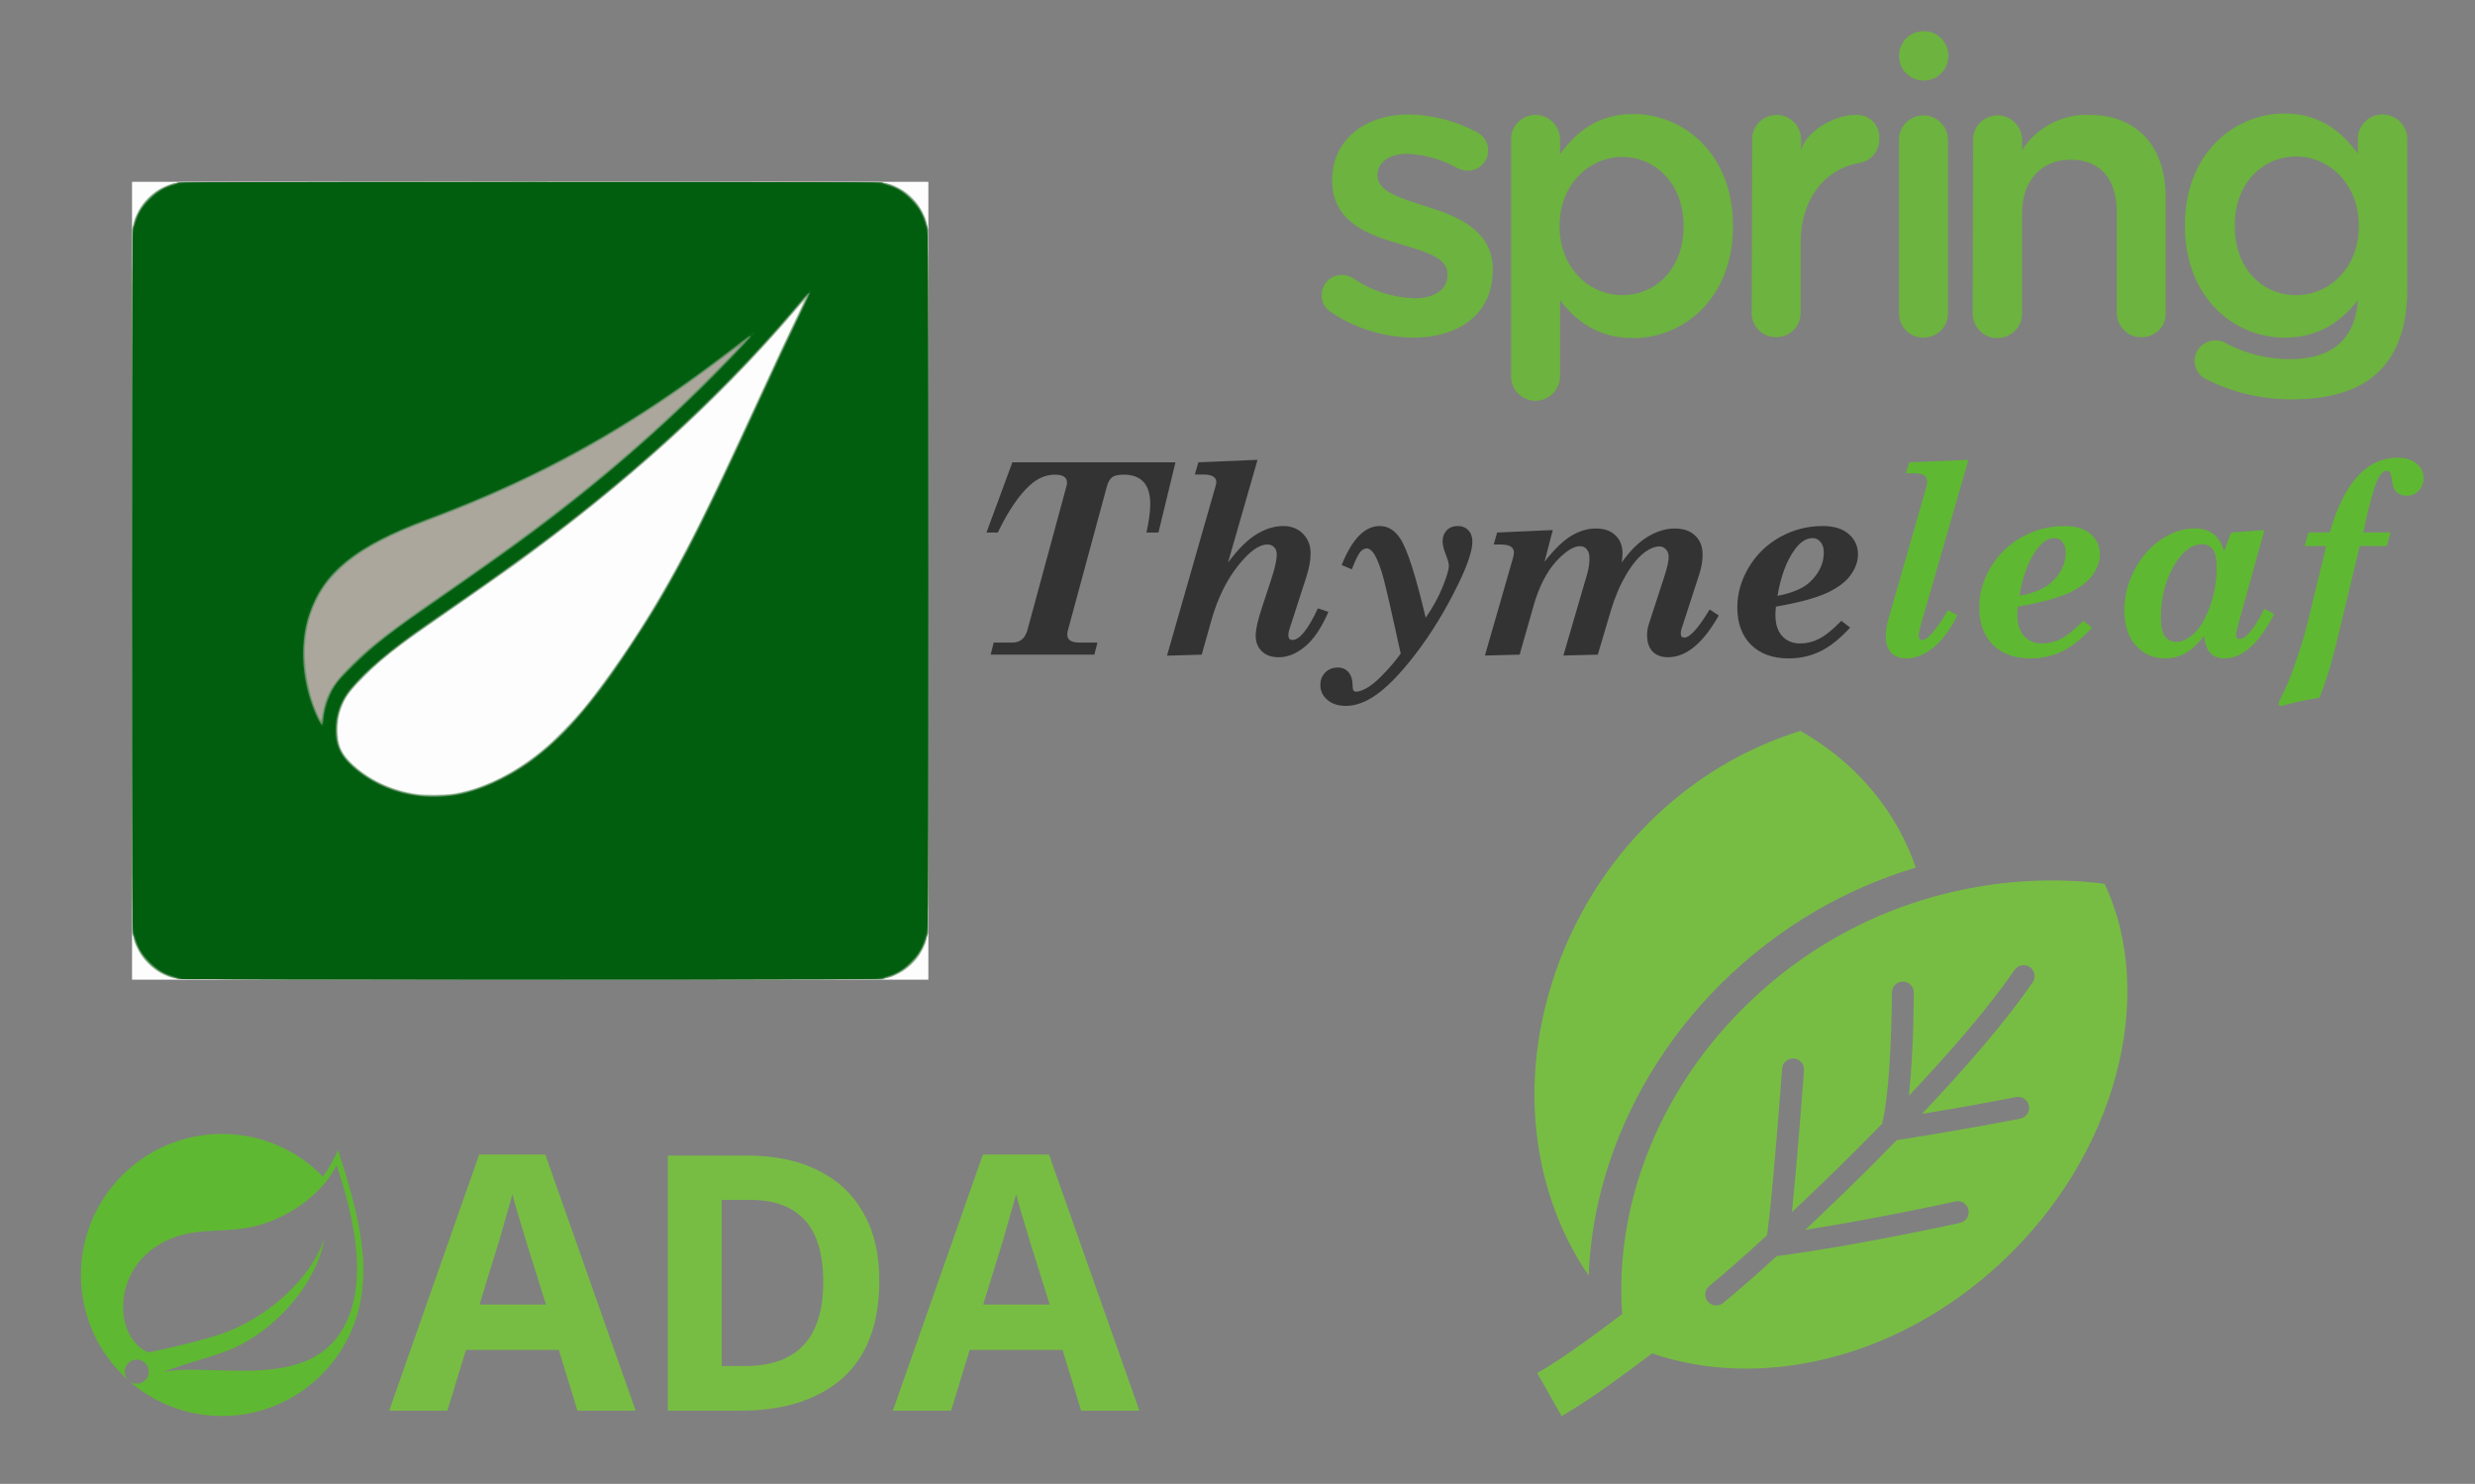
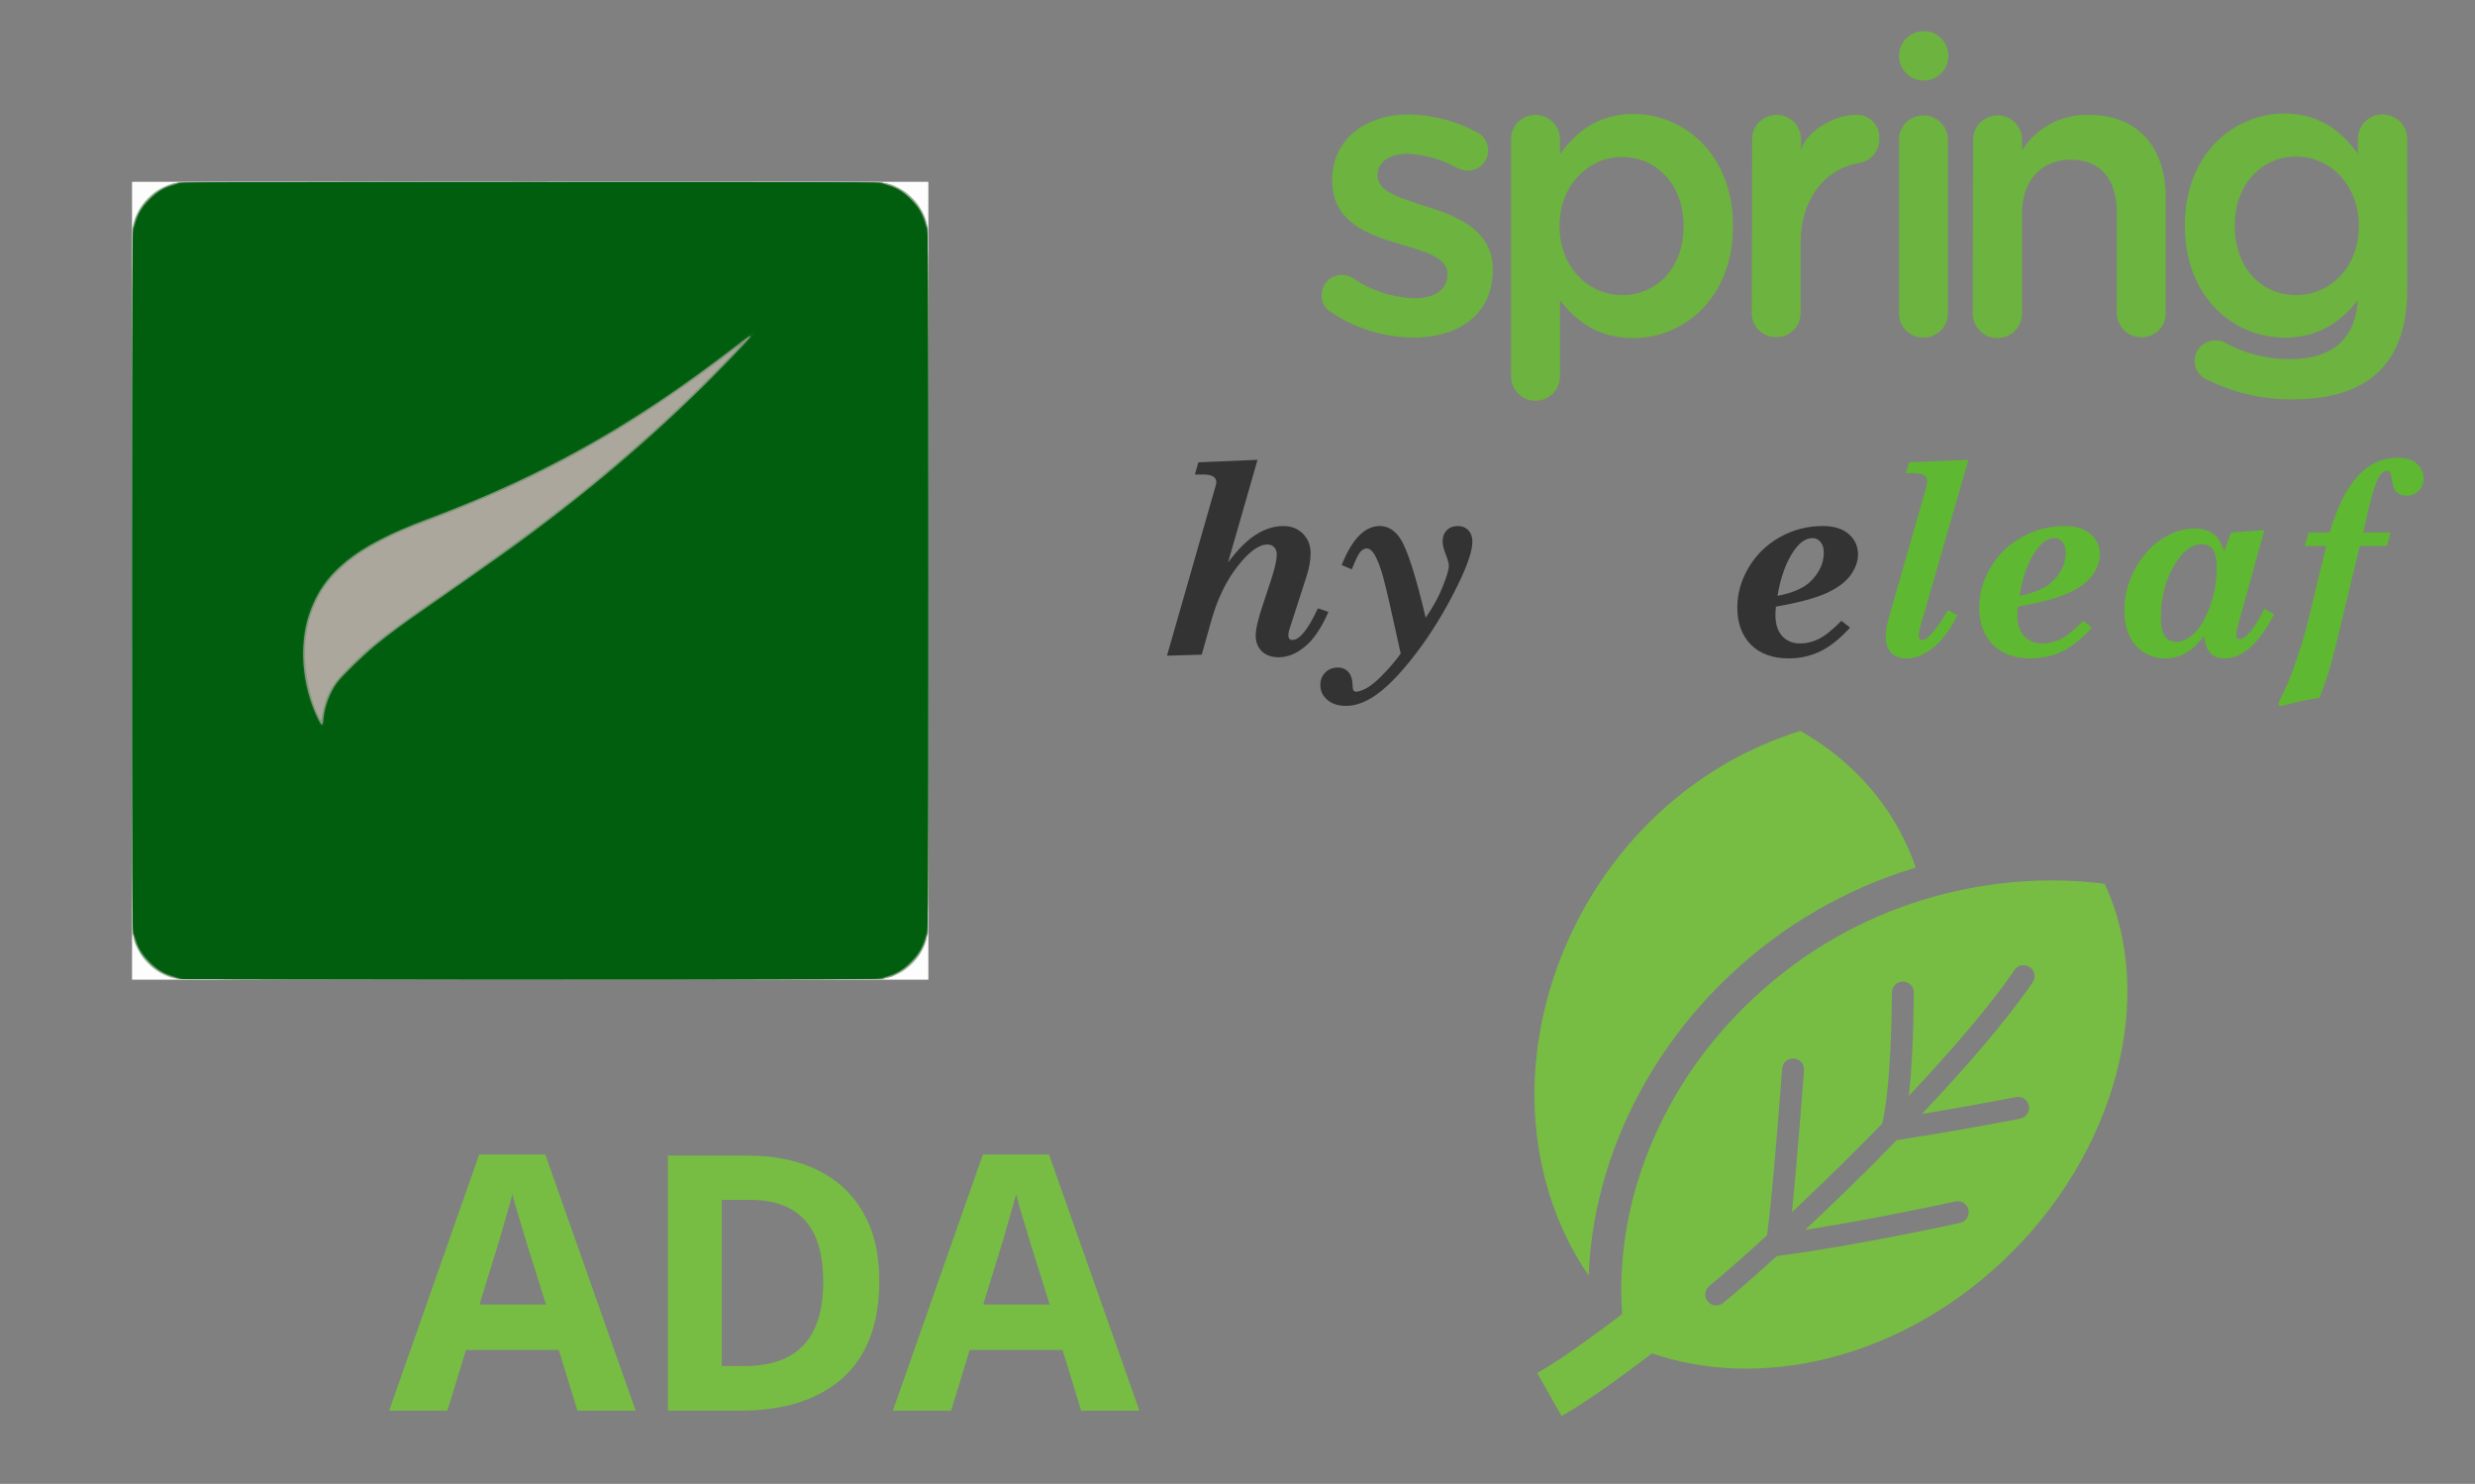
<svg xmlns="http://www.w3.org/2000/svg" xmlns:ns1="http://www.inkscape.org/namespaces/inkscape" xmlns:ns2="http://sodipodi.sourceforge.net/DTD/sodipodi-0.dtd" width="115.623mm" height="69.321mm" viewBox="0 0 115.623 69.321" version="1.1" id="svg8" ns1:version="1.2.2 (732a01da63, 2022-12-09)" ns2:docname="10.thymeleaf.svg" xml:space="preserve">
  <rect x="0" y="0" width="115.623" height="69.321" fill="#808080" stroke="none" />
  <defs id="defs2">
    <linearGradient id="linear-gradient" x1="51.59" y1="6.57" x2="50.71" y2="5.5" gradientTransform="matrix(64.13,0,0,64.59,-3256.82,-369.04)" gradientUnits="userSpaceOnUse">
      <stop offset="0.25" stop-color="#086c38" id="stop2" />
      <stop offset="0.37" stop-color="#277a3b" id="stop4" />
      <stop offset="0.64" stop-color="#519b41" id="stop6" />
      <stop offset="0.86" stop-color="#69b343" id="stop8" />
      <stop offset="1" stop-color="#73bf44" id="stop10" />
    </linearGradient>
    <style id="style7525">.cls-1{fill:none;stroke:#666;stroke-linecap:round;stroke-linejoin:round;stroke-width:2px;}.cls-2{fill:#f57c00;}.cls-3{fill:#666;}.cls-4{fill:#999;}</style>
    <style id="style9800">.cls-1{fill:none;stroke:#020202;stroke-miterlimit:10;stroke-width:1.91px;}</style>
    <clipPath id="clip0_429_11085">
-       <rect width="24" height="24" fill="white" id="rect10414" />
-     </clipPath>
+       </clipPath>
    <style id="style16032">
      .cls-1 {
        fill: #699f4c;
        fill-rule: evenodd;
      }
    </style>
  </defs>
  <g ns1:label="Layer 1" ns1:groupmode="layer" id="layer1" transform="translate(-53.314,-119.465)">
    <g id="g23" transform="matrix(0.279,0,0,-0.279,-22.938,246.382)" style="font-style:normal;font-variant:normal;font-weight:normal;font-stretch:normal;font-size:13.717px;line-height:1.25;font-family:'Arial Rounded MT Bold';-inkscape-font-specification:'Arial Rounded MT Bold, Normal';font-variant-ligatures:normal;font-variant-caps:normal;font-variant-numeric:normal;font-feature-settings:normal;text-align:start;letter-spacing:0px;word-spacing:0px;writing-mode:lr-tb;text-anchor:start;fill:#5fb832;fill-opacity:1;stroke:none;stroke-width:0.343">
      <g id="g39" transform="matrix(0.1,0,0,0.1,286.855,217.798)">
-         <path d="M 429.32,132.246 C 371.109,54.688 246.762,80.867 167.039,77.102 c 0,0 -14.113,-0.785 -28.328,-3.125 0,0 5.375,2.293 12.23,4.656 55.993,19.363 82.454,23.254 116.477,40.73 63.926,32.746 127.547,104.075 140.492,178.172 C 383.578,226.27 309.574,164.934 242.191,140.027 196.07,123.008 112.664,106.445 112.652,106.438 c 0.039,-0.059 -3.324,1.746 -3.371,1.785 -56.722,27.597 -58.359,150.449 44.66,190.05 45.168,17.375 88.372,7.832 137.2,19.454 52.078,12.382 112.394,51.418 136.91,102.453 27.484,-81.52 60.5,-209.059 1.269,-287.934 z m 1.012,313.195 c -6.93,-16.464 -15.387,-31.3 -25.137,-44.57 -42.914,44.043 -102.812,71.484 -169.019,71.484 C 105.941,472.355 0,366.402 0,236.191 0,167.93 29.137,106.367 75.59,63.215 l 5.172,-4.582 c -8.637,7.043 -9.965,19.727 -2.965,28.371 7.043,8.648 19.738,9.988 28.379,2.984 8.664,-7.019 9.984,-19.734 2.969,-28.395 -6.989,-8.664 -19.707,-9.973 -28.36,-2.981 l 3.519,-3.117 C 125.395,20.898 178.363,0 236.176,0 360.66,0 462.879,96.875 471.629,219.148 c 6.48,59.868 -11.203,135.887 -41.297,226.293" style="fill:#5fb832;fill-opacity:1;fill-rule:nonzero;stroke:none" id="path55" ns1:connector-curvature="0" />
-       </g>
+         </g>
    </g>
    <g aria-label="ADA" id="text2459" style="font-weight:bold;font-size:16.69px;line-height:1.25;-inkscape-font-specification:'sans-serif, Bold';letter-spacing:0px;word-spacing:0px;fill:#77bd43;stroke-width:0.417">
      <path d="m 80.289,185.367 -0.868,-2.837 h -4.339 l -0.868,2.837 h -2.72 l 4.206,-11.967 h 3.088 l 4.222,11.967 z m -1.469,-4.957 -0.868,-2.77 q -0.083,-0.284 -0.217,-0.718 -0.134,-0.434 -0.267,-0.885 -0.134,-0.451 -0.217,-0.784 -0.083,0.334 -0.234,0.834 -0.134,0.484 -0.267,0.935 -0.117,0.434 -0.184,0.618 l -0.851,2.77 z" id="path2658" />
      <path d="m 94.392,179.292 q 0,3.021 -1.719,4.556 -1.719,1.519 -4.79,1.519 h -3.371 v -11.916 h 3.738 q 1.869,0 3.238,0.668 1.385,0.668 2.136,1.969 0.768,1.302 0.768,3.204 z m -2.62,0.067 q 0,-1.969 -0.868,-2.904 -0.868,-0.935 -2.52,-0.935 h -1.352 v 7.761 h 1.085 q 3.655,0 3.655,-3.922 z" id="path2660" />
      <path d="m 103.821,185.367 -0.868,-2.837 h -4.339 l -0.868,2.837 h -2.72 l 4.206,-11.967 h 3.088 l 4.222,11.967 z m -1.469,-4.957 -0.868,-2.77 q -0.083,-0.284 -0.217,-0.718 -0.134,-0.434 -0.267,-0.885 -0.134,-0.451 -0.217,-0.784 -0.083,0.334 -0.234,0.834 -0.134,0.484 -0.267,0.935 -0.117,0.434 -0.184,0.618 l -0.851,2.77 z" id="path2662" />
    </g>
    <g style="fill:#000000" id="g9172" transform="matrix(2.161,0,0,2.161,62.132,46.508)" />
    <g id="g9640" transform="matrix(0.201,0,0,0.201,60.196,132.414)">
      <path d="m 345.356,-37.937 c 11.695,0 23.178,9.25 23.178,25.942 v 0.213 c 0,16.586 -11.376,25.942 -23.178,25.942 -8.293,0 -13.503,-4.146 -17.011,-8.825 V 22.984 c 0,3.128 -2.454,5.643 -5.558,5.739 l -0.183,0.003 c -3.083,0 -5.635,-2.552 -5.635,-5.635 v -55.074 c -0.106,-3.083 2.445,-5.635 5.529,-5.741 h 0.106 c 3.128,0 5.643,2.454 5.739,5.558 l 0.003,0.183 v 3.402 c 3.721,-5.21 8.931,-9.356 17.011,-9.356 z m 151.401,-0.106 c 7.952,0 13.124,4.016 16.833,9.109 l 0.178,0.247 V -32.09 l 0.003,-0.183 c 0.094,-3.041 2.511,-5.46 5.552,-5.555 l 0.187,-0.003 h 0.106 c 3.128,0.104 5.643,2.561 5.638,5.664 l -0.003,0.183 V 2.89 c 0,8.399 -2.233,14.672 -6.379,18.819 -4.465,4.572 -11.483,6.698 -20.52,6.698 -6.698,0 -13.29,-1.488 -19.35,-4.465 -1.914,-0.638 -3.19,-2.552 -3.19,-4.572 0.106,-2.658 2.233,-4.678 4.891,-4.678 0.744,0 1.382,0.106 2.02,0.425 4.678,2.658 9.994,3.934 15.31,3.934 9.675,0 15.204,-4.678 15.735,-13.715 -3.509,4.572 -8.718,8.718 -17.011,8.718 -11.684,0 -22.95,-9.17 -23.175,-25.447 l -0.004,-0.495 v -0.213 c 0,-16.692 11.483,-25.942 23.178,-25.942 z m -45.399,0.319 c 11.27,0 17.756,7.549 17.756,19.138 V 8.312 c 0.106,3.083 -2.339,5.529 -5.422,5.635 h -0.213 c -3.083,0.106 -5.635,-2.445 -5.741,-5.529 V -15.078 c 0,-7.761 -3.828,-12.227 -10.738,-12.227 -6.592,0 -11.27,4.678 -11.27,12.44 V 8.418 c 0,3.19 -2.552,5.741 -5.741,5.741 -3.19,0 -5.741,-2.552 -5.741,-5.741 l 0.106,-40.296 c -0.106,-3.083 2.445,-5.635 5.529,-5.741 h 0.106 c 3.128,0 5.643,2.454 5.738,5.558 l 0.003,0.183 v 2.339 c 3.402,-5.316 9.356,-8.399 15.629,-8.187 z m -158.205,-0.106 c 5.529,0.106 10.845,1.488 15.735,4.04 1.701,0.851 2.764,2.445 2.764,4.359 0,2.552 -2.126,4.678 -4.678,4.678 h -0.106 c -0.744,0 -1.488,-0.213 -2.233,-0.532 -3.615,-2.02 -7.549,-3.19 -11.695,-3.402 -4.465,0 -7.017,2.126 -7.017,4.891 v 0.213 c 0,3.721 5.422,5.21 11.27,7.123 0.159,0.049 0.319,0.098 0.48,0.147 l 0.481,0.151 c 0.562,0.178 1.128,0.364 1.691,0.56 l 0.483,0.17 c 6.351,2.276 12.387,5.868 12.387,13.537 v 0.213 c 0,10.526 -8.187,15.735 -18.5,15.735 C 287.411,13.947 280.713,11.927 275.078,8.1 273.696,7.249 272.845,5.76 272.951,4.166 c 0,-2.552 2.02,-4.678 4.572,-4.678 h 0.106 c 0.851,0 1.701,0.213 2.445,0.638 4.253,2.977 9.25,4.572 14.353,4.784 4.891,0 7.761,-2.126 7.761,-5.422 v -0.213 c 0,-3.934 -5.316,-5.21 -11.164,-7.017 -0.611,-0.177 -1.229,-0.36 -1.849,-0.553 l -0.465,-0.146 c -6.661,-2.119 -13.316,-5.401 -13.316,-13.974 v -0.213 c 0,-9.463 7.868,-15.204 17.756,-15.204 z m 119.611,0.213 c 3.128,0 5.643,2.454 5.739,5.558 l 0.003,0.183 V 8.418 c 0,3.19 -2.552,5.635 -5.741,5.635 -3.19,0 -5.635,-2.552 -5.635,-5.635 V -31.877 c -0.106,-3.083 2.445,-5.635 5.529,-5.741 z m -10.207,4.678 v 0.851 c 0,2.764 -1.914,5.103 -4.572,5.529 -8.187,1.382 -13.715,8.506 -13.715,18.393 V 8.312 c 0,3.19 -2.552,5.635 -5.741,5.635 -3.023,0 -5.535,-2.35 -5.632,-5.348 l -0.003,-0.181 V 8.312 l 0.106,-40.296 c -0.106,-3.083 2.445,-5.635 5.529,-5.741 h 0.106 c 3.128,0 5.643,2.454 5.738,5.558 l 0.003,0.183 v 2.764 c 0.532,-4.253 7.549,-8.506 12.546,-8.506 2.871,-0.213 5.422,1.914 5.635,4.784 z m -59.752,4.997 c -7.761,0 -14.566,6.486 -14.566,15.948 v 0.213 c 0,9.569 6.805,15.948 14.566,15.948 7.761,0 14.247,-6.06 14.247,-15.948 v -0.213 c 0,-9.675 -6.486,-15.948 -14.247,-15.948 z m 156.61,-0.106 c -7.681,0 -14.113,6.144 -14.245,15.65 l -0.002,0.298 v 0.213 c 0,9.888 6.379,16.054 14.247,16.054 7.787,0 14.533,-6.354 14.567,-15.762 l -6.2e-4,-0.292 v -0.213 c 0,-9.463 -6.805,-15.948 -14.566,-15.948 z m -80.804,-23.603 v 0.213 0 c 0,3.19 -2.552,5.741 -5.741,5.741 -3.19,0 -5.741,-2.552 -5.741,-5.741 0,-3.128 2.455,-5.643 5.558,-5.739 l 0.183,-0.003 c 3.083,-0.106 5.635,2.445 5.741,5.529 z" fill="#6db33f" id="path9632" style="stroke-width:0.747" />
      <g aria-label="CORE" id="text15808" style="font-size:128.64px;line-height:1.25;font-family:Abel;-inkscape-font-specification:'Abel, Normal';letter-spacing:0px;word-spacing:0px;stroke-width:3.216" />
      <g aria-label="view technologies" id="text20243" style="font-size:52.773px;line-height:1.25;font-family:'Curlz MT';-inkscape-font-specification:'Curlz MT, Normal';letter-spacing:0px;word-spacing:0px;stroke-width:1.319">
        <g id="g20420" transform="matrix(0.311,0,0,0.311,311.685,105.456)" style="fill:#77bd43;fill-opacity:1">
          <path class="st0" d="m 74.96,407.064 c 3.061,-82.464 41.669,-165 106.747,-225.632 39.177,-36.509 84.732,-62.947 135.396,-78.57 0.738,-0.232 1.482,-0.4 2.228,-0.617 -0.697,-2.003 -1.266,-4.07 -2.027,-6.033 C 301.112,54.055 270.837,21.384 233.206,0 191.481,12.947 153.201,35.812 120.97,67.626 88.812,99.424 62.87,140.051 47.784,187.456 32.722,234.845 30.751,282.29 40.18,325.641 c 6.475,29.483 18.155,57.203 34.78,81.423 z" id="path20416" style="fill:#77bd43;fill-opacity:1" />
          <path class="st0" d="m 460.504,114.246 c -45.033,-5.744 -91.501,-1.546 -136.15,12.122 -44.665,13.788 -87.824,37.615 -125.871,73.074 -69.901,65.134 -104.392,153.439 -98.479,236.359 -9.87,7.499 -19.845,14.918 -30.116,22.24 -10.375,7.283 -20.614,14.614 -33.392,21.84 L 54.707,512 c 15.134,-8.604 25.717,-16.272 36.597,-23.891 10.712,-7.635 20.942,-15.246 31.037,-22.922 79.099,27.336 181.792,5.84 260.746,-67.722 42.83,-39.874 72.338,-89.547 85.917,-140.228 13.701,-50.633 10.984,-102.043 -8.5,-142.991 z m -53.726,73.644 c -19.974,29.17 -50.193,63.972 -82.72,98.326 28.898,-4.735 51.996,-9.038 63.06,-11.16 4.655,-0.889 7.17,-1.395 7.178,-1.395 4.446,-0.889 8.765,1.995 9.654,6.434 0.889,4.447 -1.995,8.765 -6.434,9.654 -0.08,0.016 -39.986,7.988 -92.302,16.095 -5.768,5.913 -11.561,11.777 -17.337,17.553 -17.61,17.602 -35.01,34.386 -51.09,49.464 39.554,-6.145 80.044,-14.372 99.801,-18.555 7.852,-1.658 12.403,-2.668 12.418,-2.676 4.422,-0.977 8.804,1.81 9.79,6.233 0.977,4.423 -1.81,8.804 -6.233,9.79 -0.121,0.016 -74.012,16.456 -136.062,24.732 l -0.969,0.128 c -16.232,14.782 -30.124,26.888 -40.043,35.003 v 0.008 c -3.5,2.868 -8.676,2.347 -11.544,-1.162 -2.868,-3.5 -2.347,-8.676 1.162,-11.544 10.343,-8.461 25.469,-21.688 43.183,-37.919 0.505,-3.557 1.058,-8.044 1.634,-13.275 0.969,-8.782 2.002,-19.452 3.02,-30.661 2.044,-22.408 4.006,-46.948 5.256,-62.988 0.833,-10.687 1.346,-17.578 1.346,-17.593 0.336,-4.519 4.27,-7.908 8.789,-7.571 4.519,0.329 7.908,4.27 7.572,8.789 0,0.032 -4.615,62.323 -8.669,102.317 -0.136,1.338 -0.264,2.508 -0.4,3.781 15.599,-14.653 32.456,-30.916 49.44,-47.901 5.992,-5.993 11.993,-12.074 17.978,-18.203 2.452,-9.806 4.246,-25.444 5.32,-41.116 1.194,-16.961 1.666,-34.105 1.859,-45.073 0.128,-7.307 0.128,-11.833 0.128,-11.842 0,-4.534 3.669,-8.204 8.204,-8.204 4.535,0 8.204,3.67 8.204,8.204 -0.008,0.144 0.016,41.741 -3.509,75.27 -0.072,0.649 -0.153,1.266 -0.225,1.906 31.414,-33.312 60.336,-66.801 79.003,-94.113 2.556,-3.741 7.659,-4.694 11.401,-2.139 3.739,2.557 4.692,7.661 2.137,11.403 z" id="path20418" style="fill:#77bd43;fill-opacity:1" />
        </g>
        <g id="g4720" transform="matrix(2.566,0,0,2.566,-5.974,-267.695)" style="font-style:normal;font-variant:normal;font-weight:normal;font-stretch:normal;font-size:13.717px;line-height:1.25;font-family:'Arial Rounded MT Bold';-inkscape-font-specification:'Arial Rounded MT Bold, Normal';font-variant-ligatures:normal;font-variant-caps:normal;font-variant-numeric:normal;font-feature-settings:normal;text-align:start;letter-spacing:0px;word-spacing:0px;writing-mode:lr-tb;text-anchor:start;fill:#5fb832;fill-opacity:1;stroke:none;stroke-width:0.343">
          <path style="fill:#fdfdfd;stroke-width:0.024" d="M 0.946,131.82 V 95.686 H 37.009 73.072 v 36.134 36.134 H 37.009 0.946 Z" id="path4736" ns1:connector-curvature="0" />
          <path style="fill:#abc9af;stroke-width:0.024" d="M 4.831,167.84 C 3.026,167.516 1.37,165.833 1.051,163.997 0.96,163.473 0.946,159.377 0.948,131.82 c 0.001,-26.207 0.018,-31.677 0.097,-32.165 0.301,-1.852 2.018,-3.569 3.87,-3.87 0.876,-0.142 63.313,-0.142 64.189,0 1.853,0.301 3.536,1.983 3.862,3.858 0.158,0.908 0.158,63.447 0,64.355 -0.325,1.875 -1.974,3.524 -3.849,3.849 -0.524,0.091 -4.637,0.103 -32.178,0.096 -26.115,-0.007 -31.669,-0.025 -32.107,-0.103 z M 30.015,151.104 c 2.72,-0.41 5.769,-1.936 8.406,-4.209 0.936,-0.806 2.514,-2.431 3.425,-3.525 1.891,-2.273 4.703,-6.363 6.654,-9.678 2.667,-4.533 4.4,-7.995 9.067,-18.12 1.933,-4.193 2.643,-5.71 3.665,-7.834 0.335,-0.696 0.6,-1.274 0.588,-1.285 -0.011,-0.011 -0.502,0.542 -1.091,1.229 -6.816,7.956 -15.001,15.358 -25.099,22.7 -0.981,0.713 -4.816,3.397 -7.806,5.463 -2.822,1.949 -4.373,3.185 -5.815,4.631 -1.126,1.129 -1.587,1.705 -1.889,2.359 -0.383,0.829 -0.538,1.507 -0.55,2.408 -0.019,1.377 0.287,2.143 1.223,3.062 1.474,1.448 3.541,2.449 5.769,2.796 0.856,0.133 2.582,0.135 3.452,0.004 z" id="path4734" ns1:connector-curvature="0" />
          <path style="fill:#aba79d;stroke-width:0.024" d="M 4.973,167.837 C 4.661,167.777 4.168,167.602 3.774,167.411 3.205,167.136 3.009,166.991 2.459,166.441 1.907,165.89 1.764,165.695 1.489,165.125 0.893,163.891 0.946,167.142 0.946,131.82 c 0,-35.322 -0.053,-32.071 0.543,-33.306 0.275,-0.57 0.418,-0.764 0.967,-1.313 0.52,-0.519 0.76,-0.701 1.245,-0.94 0.33,-0.163 0.775,-0.351 0.989,-0.417 0.363,-0.113 2.43,-0.122 32.036,-0.14 35.565,-0.022 32.28,-0.073 33.517,0.525 0.57,0.275 0.765,0.419 1.315,0.97 0.551,0.551 0.694,0.745 0.97,1.315 0.596,1.234 0.543,-2.017 0.543,33.306 0,35.322 0.053,32.071 -0.543,33.306 -0.275,0.57 -0.418,0.764 -0.97,1.315 -0.551,0.551 -0.745,0.694 -1.315,0.97 -1.235,0.596 2.019,0.544 -33.296,0.536 -27.184,-0.006 -31.517,-0.021 -31.975,-0.109 z M 30.628,151.074 c 3.614,-0.773 7.327,-3.175 10.543,-6.819 2.523,-2.86 6.016,-8.001 8.639,-12.718 2.182,-3.925 3.607,-6.82 7.403,-15.047 2.448,-5.306 3.099,-6.696 4.162,-8.896 0.374,-0.774 0.672,-1.433 0.661,-1.465 -0.011,-0.032 -0.499,0.507 -1.085,1.196 -5.536,6.512 -12.221,12.863 -19.809,18.816 -3.656,2.868 -5.839,4.447 -13.175,9.526 -3.063,2.121 -4.501,3.26 -5.972,4.732 -1.132,1.132 -1.63,1.755 -1.943,2.434 -0.404,0.874 -0.543,1.504 -0.546,2.479 -0.003,0.74 0.021,0.918 0.187,1.401 0.331,0.966 0.837,1.577 2.053,2.483 1.374,1.023 3.238,1.769 5.021,2.01 0.837,0.113 3.073,0.036 3.863,-0.132 z" id="path4732" ns1:connector-curvature="0" />
          <path style="fill:#7cac83;stroke-width:0.024" d="M 5.043,167.848 C 3.373,167.51 1.876,166.259 1.295,164.714 0.923,163.725 0.943,165.717 0.963,131.572 0.98,101.624 0.988,99.866 1.105,99.466 c 0.068,-0.233 0.258,-0.694 0.422,-1.024 0.422,-0.851 1.323,-1.752 2.174,-2.175 0.33,-0.164 0.807,-0.354 1.06,-0.422 0.434,-0.117 2.214,-0.123 32.248,-0.123 30.034,0 31.814,0.007 32.248,0.123 0.253,0.068 0.729,0.258 1.06,0.422 0.851,0.423 1.753,1.324 2.174,2.175 0.164,0.33 0.353,0.791 0.422,1.024 0.117,0.401 0.125,2.158 0.142,32.107 0.02,34.161 0.04,32.152 -0.334,33.146 -0.525,1.394 -1.902,2.63 -3.429,3.076 -0.401,0.117 -2.146,0.124 -32.107,0.135 -25.927,0.009 -31.766,-0.006 -32.142,-0.082 z M 30.015,151.174 c 1.011,-0.152 1.874,-0.398 2.985,-0.849 3.43,-1.393 6.311,-3.693 9.334,-7.45 1.816,-2.257 4.196,-5.747 6.096,-8.936 2.549,-4.28 4.536,-8.228 8.864,-17.616 1.261,-2.734 2.691,-5.802 3.178,-6.817 1.548,-3.225 1.646,-3.435 1.589,-3.435 -0.031,0 -0.355,0.357 -0.721,0.793 -3.552,4.233 -8.38,9.165 -12.927,13.203 -5.183,4.604 -10.039,8.368 -17.303,13.412 -4.633,3.217 -4.9,3.405 -5.828,4.102 -2.599,1.951 -4.617,3.962 -5.2,5.183 -0.406,0.85 -0.573,1.557 -0.583,2.479 -0.016,1.389 0.286,2.15 1.219,3.077 1.52,1.509 3.536,2.493 5.847,2.853 0.853,0.133 2.581,0.135 3.45,0.004 z m -11.525,-8.492 c 0.417,-1.199 0.989,-1.97 2.642,-3.563 1.746,-1.683 3.434,-2.971 8.035,-6.134 0.583,-0.401 1.536,-1.068 2.119,-1.483 0.583,-0.415 1.838,-1.307 2.79,-1.981 6.648,-4.709 12.758,-9.791 18.197,-15.134 1.775,-1.744 3.813,-3.852 3.765,-3.896 -0.015,-0.014 -0.679,0.467 -1.475,1.069 -8.839,6.682 -16.627,10.992 -26.717,14.785 -2.049,0.77 -2.883,1.126 -4.153,1.772 -1.844,0.937 -3.091,1.806 -4.203,2.926 -0.814,0.82 -1.295,1.486 -1.788,2.477 -0.655,1.316 -0.948,2.395 -1.081,3.996 -0.171,2.047 0.355,4.879 1.225,6.586 l 0.221,0.434 0.124,-0.671 c 0.068,-0.369 0.204,-0.901 0.301,-1.181 z" id="path4730" ns1:connector-curvature="0" />
          <path style="fill:#84967b;stroke-width:0.024" d="m 5.255,167.882 c -1.888,-0.327 -3.401,-1.651 -4.075,-3.567 L 0.981,163.75 V 131.855 99.96 l 0.162,-0.514 c 0.559,-1.768 1.794,-3.004 3.563,-3.563 l 0.514,-0.162 h 31.789 31.789 l 0.514,0.162 c 1.773,0.561 3.002,1.789 3.563,3.563 l 0.162,0.514 v 31.895 31.895 l -0.199,0.565 c -0.597,1.699 -1.705,2.807 -3.404,3.404 l -0.565,0.199 -31.648,0.01 c -17.406,0.005 -31.791,-0.015 -31.966,-0.045 z M 30.192,151.186 c 2.414,-0.403 5.267,-1.767 7.615,-3.642 2.627,-2.098 4.898,-4.781 8.133,-9.614 3.754,-5.606 6.126,-10.139 12.035,-22.994 1.71,-3.719 2.251,-4.869 3.314,-7.048 0.508,-1.04 0.9,-1.914 0.871,-1.943 -0.029,-0.028 -0.184,0.107 -0.346,0.3 -6.663,7.981 -14.536,15.327 -23.959,22.359 -2.726,2.034 -3.815,2.807 -9.953,7.059 -3.711,2.571 -5.851,4.382 -7.267,6.153 -0.828,1.035 -1.231,2.342 -1.164,3.775 0.062,1.307 0.453,2.11 1.463,2.999 1.723,1.518 3.788,2.419 6.173,2.694 0.678,0.078 2.342,0.025 3.084,-0.099 z m -11.702,-8.503 c 0.417,-1.199 0.989,-1.97 2.642,-3.563 1.746,-1.683 3.434,-2.971 8.035,-6.134 0.583,-0.401 1.536,-1.068 2.119,-1.483 0.583,-0.415 1.838,-1.307 2.79,-1.981 6.648,-4.709 12.758,-9.791 18.197,-15.134 1.775,-1.744 3.813,-3.852 3.765,-3.896 -0.015,-0.014 -0.679,0.467 -1.475,1.069 -8.839,6.682 -16.627,10.992 -26.717,14.785 -2.049,0.77 -2.883,1.126 -4.153,1.772 -1.844,0.937 -3.091,1.806 -4.203,2.926 -0.814,0.82 -1.295,1.486 -1.788,2.477 -0.655,1.316 -0.948,2.395 -1.081,3.996 -0.171,2.047 0.355,4.879 1.225,6.586 l 0.221,0.434 0.124,-0.671 c 0.068,-0.369 0.204,-0.901 0.301,-1.181 z" id="path4728" ns1:connector-curvature="0" />
-           <path style="fill:#5c8f60;stroke-width:0.024" d="m 5.255,167.882 c -1.888,-0.327 -3.401,-1.651 -4.075,-3.567 L 0.981,163.75 V 131.855 99.96 l 0.162,-0.514 c 0.559,-1.768 1.794,-3.004 3.563,-3.563 l 0.514,-0.162 h 31.789 31.789 l 0.514,0.162 c 1.773,0.561 3.002,1.789 3.563,3.563 l 0.162,0.514 v 31.895 31.895 l -0.199,0.565 c -0.597,1.699 -1.705,2.807 -3.404,3.404 l -0.565,0.199 -31.648,0.01 c -17.406,0.005 -31.791,-0.015 -31.966,-0.045 z M 30.192,151.186 c 2.414,-0.403 5.267,-1.767 7.615,-3.642 2.627,-2.098 4.898,-4.781 8.133,-9.614 3.754,-5.606 6.126,-10.139 12.035,-22.994 1.71,-3.719 2.251,-4.869 3.314,-7.048 0.508,-1.04 0.9,-1.914 0.871,-1.943 -0.029,-0.028 -0.184,0.107 -0.346,0.3 -6.663,7.981 -14.536,15.327 -23.959,22.359 -2.726,2.034 -3.815,2.807 -9.953,7.059 -3.711,2.571 -5.851,4.382 -7.267,6.153 -0.828,1.035 -1.231,2.342 -1.164,3.775 0.062,1.307 0.453,2.11 1.463,2.999 1.723,1.518 3.788,2.419 6.173,2.694 0.678,0.078 2.342,0.025 3.084,-0.099 z m -11.956,-7.169 c 0.2,-1.469 0.71,-2.497 1.86,-3.748 1.896,-2.064 3.689,-3.49 9.036,-7.188 9.692,-6.704 15.399,-11.222 21.544,-17.057 1.529,-1.452 5.497,-5.467 5.735,-5.802 l 0.163,-0.231 -0.175,0.114 c -0.097,0.063 -0.747,0.551 -1.446,1.085 -8.932,6.83 -17.103,11.36 -27.446,15.213 -6.221,2.318 -9.24,4.772 -10.459,8.502 -0.757,2.315 -0.692,5.151 0.177,7.793 0.296,0.898 0.764,1.942 0.872,1.942 0.03,0 0.092,-0.281 0.139,-0.624 z" id="path4726" ns1:connector-curvature="0" />
          <path style="fill:#096316;stroke-width:0.024" d="m 5.538,167.905 c -0.136,-0.015 -0.311,-0.053 -0.389,-0.086 -0.078,-0.033 -0.332,-0.115 -0.565,-0.182 -0.788,-0.227 -1.365,-0.585 -2.051,-1.271 -0.686,-0.686 -1.044,-1.263 -1.271,-2.051 -0.067,-0.233 -0.158,-0.5 -0.202,-0.594 -0.114,-0.243 -0.114,-63.561 0,-63.804 0.044,-0.093 0.134,-0.36 0.202,-0.593 0.227,-0.788 0.585,-1.365 1.271,-2.051 0.686,-0.686 1.263,-1.044 2.051,-1.271 0.233,-0.067 0.5,-0.158 0.593,-0.202 0.243,-0.114 63.419,-0.114 63.663,0 0.093,0.044 0.36,0.134 0.593,0.202 0.788,0.227 1.365,0.585 2.051,1.271 0.686,0.686 1.044,1.263 1.271,2.051 0.067,0.233 0.158,0.5 0.202,0.593 0.114,0.243 0.114,63.561 0,63.804 -0.044,0.093 -0.134,0.36 -0.202,0.594 -0.227,0.788 -0.585,1.365 -1.271,2.051 -0.687,0.687 -1.266,1.045 -2.051,1.27 -0.233,0.067 -0.487,0.157 -0.565,0.202 -0.105,0.06 -8.174,0.082 -31.612,0.087 -17.309,0.004 -31.582,-0.005 -31.718,-0.02 z M 30.399,151.206 c 1.938,-0.331 4.376,-1.416 6.433,-2.862 2.461,-1.73 4.855,-4.26 7.412,-7.835 1.105,-1.544 3.195,-4.726 4.084,-6.217 2.771,-4.645 4.546,-8.16 9.024,-17.872 2.041,-4.427 2.736,-5.907 4.503,-9.59 0.748,-1.559 0.68,-1.523 -1.111,0.586 -4.37,5.146 -9.848,10.536 -15.623,15.371 -4.39,3.676 -8.216,6.564 -14.118,10.657 -1.282,0.889 -2.903,2.014 -3.603,2.499 -3.116,2.162 -5.223,3.948 -6.638,5.627 -0.909,1.078 -1.382,2.386 -1.379,3.81 0.003,1.482 0.546,2.5 1.928,3.61 2.486,1.998 5.732,2.79 9.086,2.217 z M 18.276,144.341 c 0.097,-1.133 0.6,-2.458 1.268,-3.338 0.447,-0.589 2.312,-2.406 3.372,-3.285 1.228,-1.018 2.669,-2.082 4.98,-3.676 1.088,-0.75 2.455,-1.703 3.038,-2.118 0.583,-0.415 1.664,-1.178 2.402,-1.695 7.057,-4.946 13.481,-10.264 19.224,-15.913 1.539,-1.514 4.234,-4.324 4.356,-4.542 0.134,-0.24 -0.031,-0.159 -0.667,0.327 -3.18,2.431 -5.188,3.888 -7.463,5.412 -6.654,4.459 -13.203,7.788 -21.173,10.763 -6.43,2.4 -9.363,4.775 -10.632,8.609 -0.927,2.803 -0.649,6.331 0.732,9.287 0.184,0.393 0.361,0.682 0.419,0.682 0.074,0 0.112,-0.137 0.144,-0.512 z" id="path4724" ns1:connector-curvature="0" />
-           <path style="fill:#005e0e;stroke-width:0.024" d="m 5.644,167.883 c -0.375,-0.042 -0.391,-0.049 -0.141,-0.067 0.264,-0.019 0.254,-0.025 -0.139,-0.082 -2.137,-0.311 -3.886,-2.06 -4.198,-4.198 -0.057,-0.391 -0.063,-0.401 -0.081,-0.139 -0.098,1.434 -0.123,-4.815 -0.123,-31.577 0,-26.762 0.024,-33.011 0.123,-31.577 0.018,0.262 0.024,0.252 0.081,-0.139 0.311,-2.137 2.06,-3.886 4.198,-4.198 0.391,-0.057 0.401,-0.063 0.139,-0.081 -1.433,-0.098 4.806,-0.123 31.506,-0.123 26.701,0 32.94,0.024 31.506,0.123 -0.262,0.018 -0.252,0.024 0.139,0.081 2.14,0.312 3.886,2.058 4.198,4.198 0.057,0.391 0.063,0.401 0.081,0.139 0.098,-1.434 0.123,4.815 0.123,31.577 0,26.762 -0.024,33.011 -0.123,31.577 -0.018,-0.262 -0.024,-0.252 -0.081,0.139 -0.311,2.137 -2.06,3.886 -4.198,4.198 -0.391,0.057 -0.401,0.063 -0.139,0.081 1.436,0.099 -4.815,0.122 -31.542,0.119 -16.998,-0.002 -31.097,-0.025 -31.33,-0.051 z M 30.298,151.317 c 0.947,-0.165 1.587,-0.353 2.684,-0.79 2.382,-0.948 4.139,-2.084 6.356,-4.108 2.979,-2.721 7.054,-8.389 10.649,-14.811 2.096,-3.745 3.935,-7.496 7.808,-15.93 1.629,-3.547 2.738,-5.91 3.861,-8.223 0.451,-0.929 0.82,-1.747 0.82,-1.819 0,-0.296 -0.273,-0.106 -0.85,0.594 -5.165,6.255 -12.056,12.941 -19.318,18.745 -4.097,3.274 -7.036,5.416 -14.623,10.658 -3.432,2.371 -5.496,4.103 -6.988,5.866 -0.923,1.089 -1.384,2.371 -1.382,3.837 0.002,1.373 0.342,2.201 1.286,3.135 1.621,1.604 3.936,2.663 6.455,2.951 0.755,0.086 2.464,0.032 3.243,-0.104 z m -11.897,-6.923 c 0.068,-1.035 0.479,-2.253 1.028,-3.054 0.335,-0.489 1.6,-1.802 2.557,-2.657 1.737,-1.55 2.796,-2.35 6.704,-5.06 9.513,-6.598 13.789,-9.896 19.514,-15.047 3.356,-3.02 9.114,-8.792 9.114,-9.136 0,-0.302 -0.124,-0.234 -1.448,0.799 -9.023,7.032 -17.276,11.733 -27.293,15.548 -3.005,1.144 -3.35,1.289 -4.743,1.982 -2.806,1.397 -4.578,2.806 -5.76,4.581 -1.113,1.671 -1.637,3.387 -1.707,5.587 -0.075,2.354 0.33,4.349 1.287,6.339 0.338,0.704 0.404,0.797 0.545,0.777 0.15,-0.021 0.163,-0.066 0.203,-0.659 z" id="path4722" ns1:connector-curvature="0" />
+           <path style="fill:#005e0e;stroke-width:0.024" d="m 5.644,167.883 c -0.375,-0.042 -0.391,-0.049 -0.141,-0.067 0.264,-0.019 0.254,-0.025 -0.139,-0.082 -2.137,-0.311 -3.886,-2.06 -4.198,-4.198 -0.057,-0.391 -0.063,-0.401 -0.081,-0.139 -0.098,1.434 -0.123,-4.815 -0.123,-31.577 0,-26.762 0.024,-33.011 0.123,-31.577 0.018,0.262 0.024,0.252 0.081,-0.139 0.311,-2.137 2.06,-3.886 4.198,-4.198 0.391,-0.057 0.401,-0.063 0.139,-0.081 -1.433,-0.098 4.806,-0.123 31.506,-0.123 26.701,0 32.94,0.024 31.506,0.123 -0.262,0.018 -0.252,0.024 0.139,0.081 2.14,0.312 3.886,2.058 4.198,4.198 0.057,0.391 0.063,0.401 0.081,0.139 0.098,-1.434 0.123,4.815 0.123,31.577 0,26.762 -0.024,33.011 -0.123,31.577 -0.018,-0.262 -0.024,-0.252 -0.081,0.139 -0.311,2.137 -2.06,3.886 -4.198,4.198 -0.391,0.057 -0.401,0.063 -0.139,0.081 1.436,0.099 -4.815,0.122 -31.542,0.119 -16.998,-0.002 -31.097,-0.025 -31.33,-0.051 z M 30.298,151.317 z m -11.897,-6.923 c 0.068,-1.035 0.479,-2.253 1.028,-3.054 0.335,-0.489 1.6,-1.802 2.557,-2.657 1.737,-1.55 2.796,-2.35 6.704,-5.06 9.513,-6.598 13.789,-9.896 19.514,-15.047 3.356,-3.02 9.114,-8.792 9.114,-9.136 0,-0.302 -0.124,-0.234 -1.448,0.799 -9.023,7.032 -17.276,11.733 -27.293,15.548 -3.005,1.144 -3.35,1.289 -4.743,1.982 -2.806,1.397 -4.578,2.806 -5.76,4.581 -1.113,1.671 -1.637,3.387 -1.707,5.587 -0.075,2.354 0.33,4.349 1.287,6.339 0.338,0.704 0.404,0.797 0.545,0.777 0.15,-0.021 0.163,-0.066 0.203,-0.659 z" id="path4722" ns1:connector-curvature="0" />
        </g>
        <g aria-label="Thymeleaf" style="font-style:italic;font-variant:normal;font-weight:bold;font-stretch:normal;font-size:17.483px;line-height:1.25;font-family:'Century Schoolbook';-inkscape-font-specification:'Century Schoolbook, Bold Italic';font-variant-ligatures:normal;font-variant-caps:normal;font-variant-numeric:normal;font-feature-settings:normal;text-align:start;letter-spacing:0px;word-spacing:0px;writing-mode:lr-tb;text-anchor:start;fill:#333333;fill-opacity:1;stroke:none;stroke-width:0.15" id="text4740" transform="matrix(3.541,0,0,3.541,-32.796,-389.243)">
-           <path d="M 66.042,122.075 H 76.747 l -1.118,4.61 h -0.785 q 0.248,-1.152 0.248,-1.861 0,-0.99 -0.444,-1.46 -0.435,-0.478 -1.306,-0.478 -0.521,0 -0.751,0.171 -0.23,0.171 -0.35,0.615 l -2.569,9.484 q -0.026,0.111 -0.026,0.239 0,0.239 0.188,0.376 0.196,0.137 0.623,0.137 h 1.169 l -0.205,0.794 h -6.804 l 0.196,-0.794 h 1.229 q 0.76,0 0.99,-0.828 l 2.552,-9.407 q 0.043,-0.128 0.043,-0.256 0,-0.265 -0.188,-0.393 -0.179,-0.137 -0.615,-0.137 -0.862,0 -1.63,0.691 -1.084,0.982 -2.109,3.107 h -0.743 z" style="font-style:italic;font-variant:normal;font-weight:bold;font-stretch:normal;font-size:17.483px;font-family:'Century Schoolbook';-inkscape-font-specification:'Century Schoolbook, Bold Italic';font-variant-ligatures:normal;font-variant-caps:normal;font-variant-numeric:normal;font-feature-settings:normal;text-align:start;writing-mode:lr-tb;text-anchor:start;fill:#333333;fill-opacity:1;stroke-width:0.15" id="path4742" ns1:connector-curvature="0" />
          <path d="m 78.249,122.075 3.884,-0.162 -1.938,6.744 q 0.982,-1.315 1.861,-1.852 0.879,-0.546 1.767,-0.546 0.794,0 1.289,0.504 0.504,0.504 0.504,1.28 0,0.683 -0.273,1.537 l -1.127,3.483 q -0.06,0.196 -0.06,0.367 0,0.154 0.068,0.23 0.077,0.077 0.196,0.077 0.709,0 1.673,-2.074 l 0.691,0.23 q -0.683,1.579 -1.537,2.279 -0.845,0.7 -1.724,0.7 -0.7,0 -1.11,-0.393 -0.401,-0.393 -0.401,-1.033 0,-0.615 0.452,-1.963 0.657,-1.938 0.794,-2.493 0.137,-0.563 0.137,-0.862 0,-0.307 -0.171,-0.478 -0.162,-0.179 -0.444,-0.179 -0.837,0 -1.955,1.426 -1.11,1.426 -1.699,3.474 l -0.657,2.33 -2.279,0.068 3.193,-11.149 q 0.043,-0.128 0.043,-0.256 0,-0.222 -0.196,-0.35 -0.196,-0.137 -0.683,-0.137 H 78.019 Z" style="font-style:italic;font-variant:normal;font-weight:bold;font-stretch:normal;font-size:17.483px;font-family:'Century Schoolbook';-inkscape-font-specification:'Century Schoolbook, Bold Italic';font-variant-ligatures:normal;font-variant-caps:normal;font-variant-numeric:normal;font-feature-settings:normal;text-align:start;writing-mode:lr-tb;text-anchor:start;fill:#333333;fill-opacity:1;stroke-width:0.15" id="path4744" ns1:connector-curvature="0" />
          <path d="m 93.171,132.276 q 0.726,-1.05 1.118,-2.04 0.401,-0.999 0.401,-1.366 0,-0.205 -0.137,-0.572 -0.273,-0.674 -0.273,-1.007 0,-0.47 0.273,-0.751 0.273,-0.282 0.717,-0.282 0.435,0 0.7,0.282 0.265,0.282 0.265,0.743 0,0.879 -0.922,2.774 -1.263,2.595 -2.834,4.635 -1.571,2.04 -2.791,2.8 -0.913,0.572 -1.75,0.572 -0.76,0 -1.221,-0.393 -0.461,-0.393 -0.461,-0.973 0,-0.504 0.324,-0.828 0.324,-0.324 0.828,-0.324 0.427,0 0.691,0.299 0.265,0.299 0.273,0.871 0,0.248 0.06,0.333 0.06,0.085 0.179,0.085 0.213,0 0.623,-0.205 0.41,-0.205 0.99,-0.777 0.751,-0.751 1.306,-1.519 l -0.435,-1.972 q -0.606,-2.749 -0.811,-3.38 -0.341,-1.084 -0.666,-1.4 -0.162,-0.154 -0.316,-0.154 -0.213,0 -0.418,0.222 -0.196,0.222 -0.563,1.152 l -0.666,-0.282 q 1.024,-2.561 2.501,-2.561 0.802,0 1.349,0.828 0.683,1.041 1.665,5.19 z" style="font-style:italic;font-variant:normal;font-weight:bold;font-stretch:normal;font-size:17.483px;font-family:'Century Schoolbook';-inkscape-font-specification:'Century Schoolbook, Bold Italic';font-variant-ligatures:normal;font-variant-caps:normal;font-variant-numeric:normal;font-feature-settings:normal;text-align:start;writing-mode:lr-tb;text-anchor:start;fill:#333333;fill-opacity:1;stroke-width:0.15" id="path4746" ns1:connector-curvature="0" />
-           <path d="m 106.035,128.656 q 0.802,-1.144 1.699,-1.69 0.905,-0.546 1.776,-0.546 0.871,0 1.349,0.469 0.487,0.461 0.487,1.246 0,0.598 -0.205,1.246 l -1.195,3.679 q -0.034,0.128 -0.034,0.248 0,0.273 0.23,0.273 0.555,0 1.665,-1.844 l 0.598,0.393 q -1.545,2.74 -3.329,2.74 -0.649,0 -1.016,-0.376 -0.359,-0.376 -0.359,-1.093 0,-0.341 0.12,-0.717 l 1.016,-3.124 q 0.282,-0.862 0.282,-1.263 0,-0.316 -0.179,-0.504 -0.171,-0.196 -0.435,-0.196 -0.41,0 -0.888,0.333 -0.657,0.461 -1.272,1.494 -0.615,1.033 -0.999,2.313 l -0.879,2.962 -2.262,0.06 1.571,-5.378 q 0.145,-0.521 0.145,-0.999 0,-0.384 -0.171,-0.589 -0.171,-0.213 -0.444,-0.213 -0.657,0 -1.588,1.016 -0.922,1.016 -1.46,2.868 l -0.922,3.235 -2.279,0.06 1.852,-6.436 q 0.051,-0.188 0.051,-0.333 0,-0.248 -0.205,-0.384 -0.196,-0.137 -0.734,-0.137 h -0.384 l 0.222,-0.785 3.654,-0.162 -0.546,2.083 q 0.99,-1.255 1.776,-1.716 0.794,-0.469 1.596,-0.469 0.82,0 1.28,0.444 0.47,0.444 0.47,1.187 0,0.213 -0.051,0.606 z" style="font-style:italic;font-variant:normal;font-weight:bold;font-stretch:normal;font-size:17.483px;font-family:'Century Schoolbook';-inkscape-font-specification:'Century Schoolbook, Bold Italic';font-variant-ligatures:normal;font-variant-caps:normal;font-variant-numeric:normal;font-feature-settings:normal;text-align:start;writing-mode:lr-tb;text-anchor:start;fill:#333333;fill-opacity:1;stroke-width:0.15" id="path4748" ns1:connector-curvature="0" />
          <path d="m 116.159,131.55 q -0.034,0.324 -0.034,0.538 0,0.905 0.444,1.391 0.444,0.487 1.187,0.487 0.623,0 1.221,-0.299 0.606,-0.299 1.477,-1.187 l 0.572,0.444 q -0.999,1.101 -1.963,1.562 -0.956,0.461 -2.066,0.461 -1.571,0 -2.476,-0.896 -0.896,-0.905 -0.896,-2.45 0,-1.374 0.751,-2.629 0.751,-1.263 2.049,-1.989 1.306,-0.726 2.808,-0.726 1.101,0 1.707,0.529 0.606,0.529 0.606,1.34 0,0.674 -0.487,1.357 -0.487,0.674 -1.579,1.178 -1.093,0.495 -3.321,0.888 z m 0.102,-0.709 q 1.46,-0.282 2.126,-0.905 0.913,-0.862 0.913,-1.938 0,-0.444 -0.213,-0.691 -0.205,-0.256 -0.521,-0.256 -0.632,0 -1.178,0.76 -0.802,1.101 -1.127,3.03 z" style="font-style:italic;font-variant:normal;font-weight:bold;font-stretch:normal;font-size:17.483px;font-family:'Century Schoolbook';-inkscape-font-specification:'Century Schoolbook, Bold Italic';font-variant-ligatures:normal;font-variant-caps:normal;font-variant-numeric:normal;font-feature-settings:normal;text-align:start;writing-mode:lr-tb;text-anchor:start;fill:#333333;fill-opacity:1;stroke-width:0.15" id="path4750" ns1:connector-curvature="0" />
          <path d="m 124.909,122.075 3.884,-0.162 -3.124,10.833 q -0.137,0.478 -0.137,0.683 0,0.154 0.051,0.23 0.06,0.077 0.162,0.077 0.222,0 0.504,-0.282 0.58,-0.58 1.195,-1.673 l 0.632,0.333 q -0.768,1.502 -1.639,2.168 -0.871,0.666 -1.707,0.666 -0.64,0 -0.999,-0.367 -0.359,-0.376 -0.359,-1.05 0,-0.58 0.179,-1.195 l 2.467,-8.596 q 0.068,-0.248 0.068,-0.435 0,-0.239 -0.205,-0.376 -0.205,-0.137 -0.768,-0.137 h -0.427 z" style="font-style:italic;font-variant:normal;font-weight:bold;font-stretch:normal;font-size:17.483px;font-family:'Century Schoolbook';-inkscape-font-specification:'Century Schoolbook, Bold Italic';font-variant-ligatures:normal;font-variant-caps:normal;font-variant-numeric:normal;font-feature-settings:normal;text-align:start;writing-mode:lr-tb;text-anchor:start;fill:#5fb832;fill-opacity:1;stroke-width:0.15" id="path4752" ns1:connector-curvature="0" />
          <path d="m 132.037,131.55 q -0.034,0.324 -0.034,0.538 0,0.905 0.444,1.391 0.444,0.487 1.187,0.487 0.623,0 1.221,-0.299 0.606,-0.299 1.477,-1.187 l 0.572,0.444 q -0.999,1.101 -1.963,1.562 -0.956,0.461 -2.066,0.461 -1.571,0 -2.476,-0.896 -0.896,-0.905 -0.896,-2.45 0,-1.374 0.751,-2.629 0.751,-1.263 2.049,-1.989 1.306,-0.726 2.808,-0.726 1.101,0 1.707,0.529 0.606,0.529 0.606,1.34 0,0.674 -0.487,1.357 -0.487,0.674 -1.579,1.178 -1.093,0.495 -3.321,0.888 z m 0.102,-0.709 q 1.46,-0.282 2.126,-0.905 0.913,-0.862 0.913,-1.938 0,-0.444 -0.213,-0.691 -0.205,-0.256 -0.521,-0.256 -0.632,0 -1.178,0.76 -0.802,1.101 -1.127,3.03 z" style="font-style:italic;font-variant:normal;font-weight:bold;font-stretch:normal;font-size:17.483px;font-family:'Century Schoolbook';-inkscape-font-specification:'Century Schoolbook, Bold Italic';font-variant-ligatures:normal;font-variant-caps:normal;font-variant-numeric:normal;font-feature-settings:normal;text-align:start;writing-mode:lr-tb;text-anchor:start;fill:#5fb832;fill-opacity:1;stroke-width:0.15" id="path4754" ns1:connector-curvature="0" />
          <path d="m 145.576,127.914 0.461,-1.229 2.185,-0.162 -1.69,6.095 q -0.171,0.623 -0.171,0.794 0,0.128 0.051,0.196 0.06,0.068 0.171,0.068 0.632,0 1.639,-1.989 l 0.64,0.35 q -1.494,2.911 -3.261,2.911 -0.606,0 -0.939,-0.367 -0.333,-0.376 -0.393,-1.11 -0.649,0.82 -1.263,1.152 -0.606,0.324 -1.289,0.324 -1.169,0 -1.929,-0.837 -0.76,-0.845 -0.76,-2.305 0,-1.4 0.674,-2.68 0.683,-1.28 1.75,-1.989 1.067,-0.717 2.185,-0.717 0.768,0 1.238,0.359 0.469,0.359 0.7,1.135 z m -1.443,-0.461 q -1.041,0 -1.878,1.46 -0.828,1.46 -0.828,3.346 0,0.879 0.265,1.246 0.265,0.359 0.76,0.359 0.521,0 1.118,-0.521 0.598,-0.529 1.059,-1.758 0.461,-1.238 0.461,-2.629 0,-0.828 -0.256,-1.161 -0.248,-0.341 -0.7,-0.341 z" style="font-style:italic;font-variant:normal;font-weight:bold;font-stretch:normal;font-size:17.483px;font-family:'Century Schoolbook';-inkscape-font-specification:'Century Schoolbook, Bold Italic';font-variant-ligatures:normal;font-variant-caps:normal;font-variant-numeric:normal;font-feature-settings:normal;text-align:start;writing-mode:lr-tb;text-anchor:start;fill:#5fb832;fill-opacity:1;stroke-width:0.15" id="path4756" ns1:connector-curvature="0" />
          <path d="m 154.71,126.684 h 1.793 l -0.248,0.888 h -1.776 l -1.545,6.428 q -0.47,1.98 -1.101,3.534 -0.973,0.137 -2.091,0.427 -0.376,0.102 -0.452,0.102 -0.137,0 -0.137,-0.137 0,-0.085 0.085,-0.256 0.555,-1.093 0.896,-2.074 0.649,-1.844 0.913,-2.937 l 1.229,-5.088 h -1.417 l 0.265,-0.888 h 1.383 q 1.417,-4.908 4.465,-4.908 0.794,0 1.246,0.393 0.452,0.384 0.452,0.956 0,0.478 -0.324,0.811 -0.316,0.333 -0.777,0.333 -0.435,0 -0.683,-0.248 -0.248,-0.256 -0.307,-0.862 -0.06,-0.529 -0.299,-0.529 -0.316,0 -0.572,0.469 -0.401,0.751 -0.999,3.585 z" style="font-style:italic;font-variant:normal;font-weight:bold;font-stretch:normal;font-size:17.483px;font-family:'Century Schoolbook';-inkscape-font-specification:'Century Schoolbook, Bold Italic';font-variant-ligatures:normal;font-variant-caps:normal;font-variant-numeric:normal;font-feature-settings:normal;text-align:start;writing-mode:lr-tb;text-anchor:start;fill:#5fb832;fill-opacity:1;stroke-width:0.15" id="path4758" ns1:connector-curvature="0" />
        </g>
      </g>
    </g>
  </g>
  <style type="text/css" id="style10046">
	.st0{fill:#000000;}
</style>
  <style type="text/css" id="style15898">
	.st0{fill:#000000;}
</style>
  <style type="text/css" id="style20414">
	.st0{fill:#000000;}
</style>
</svg>